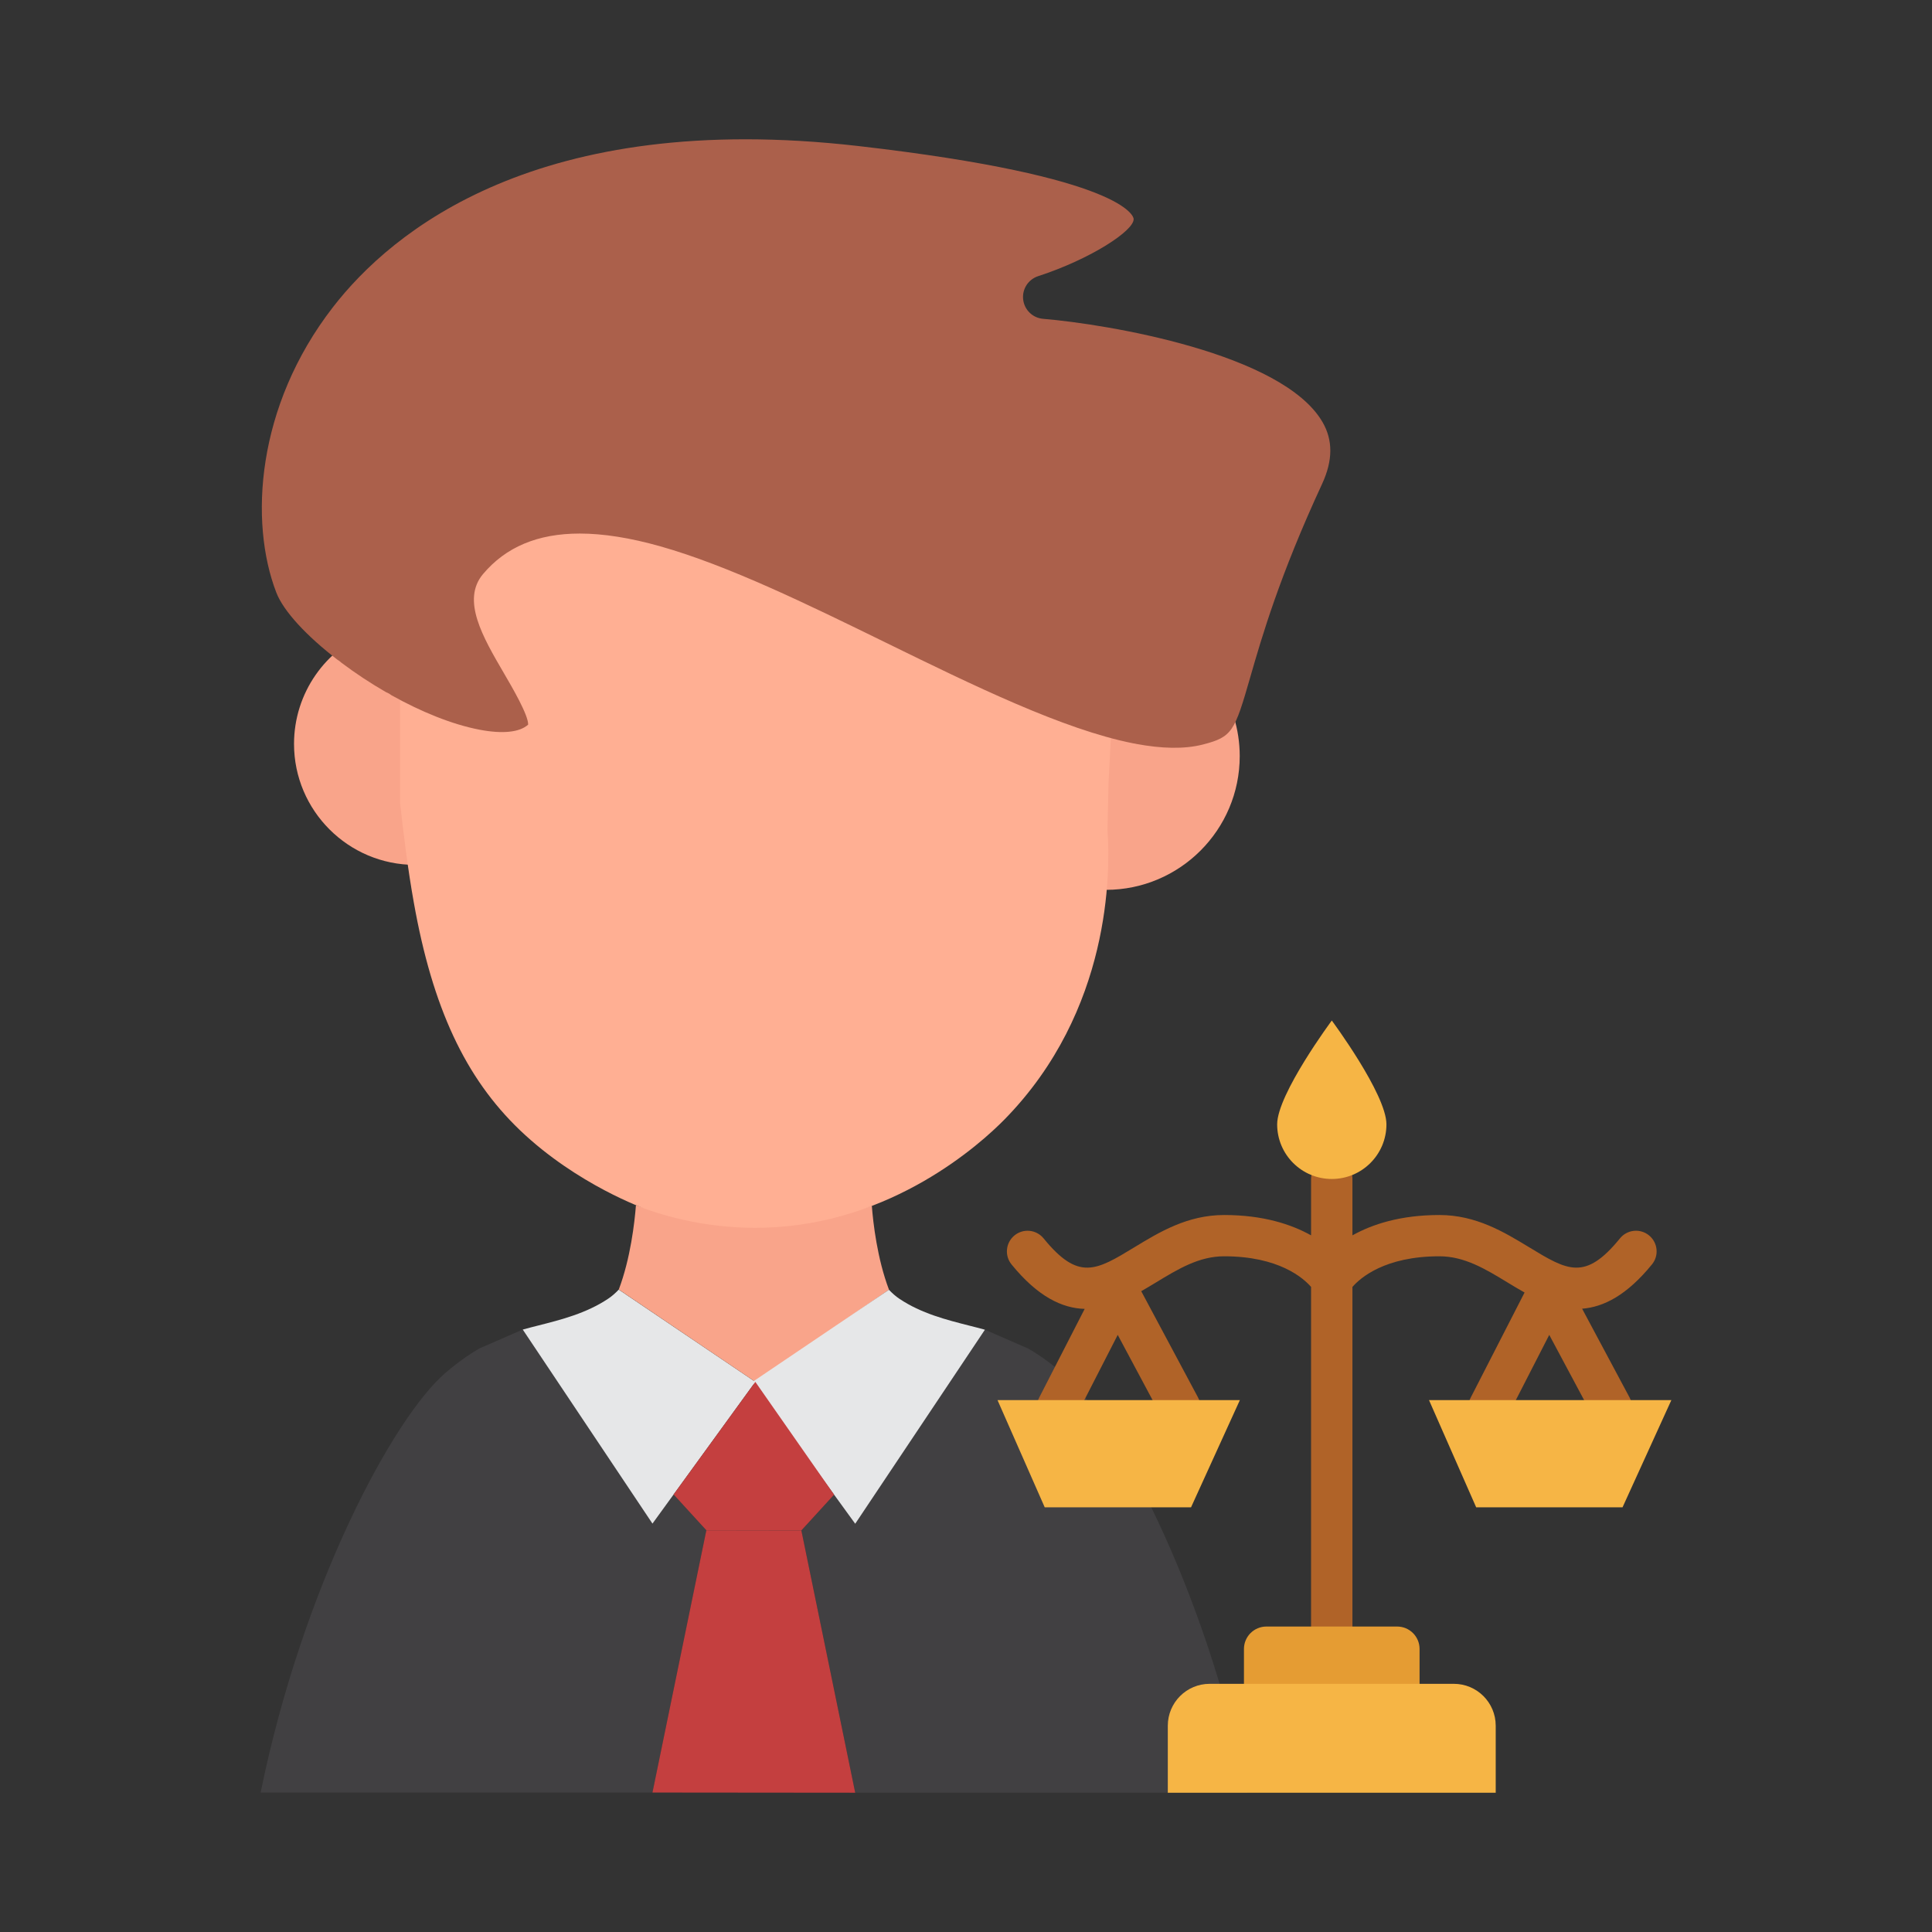
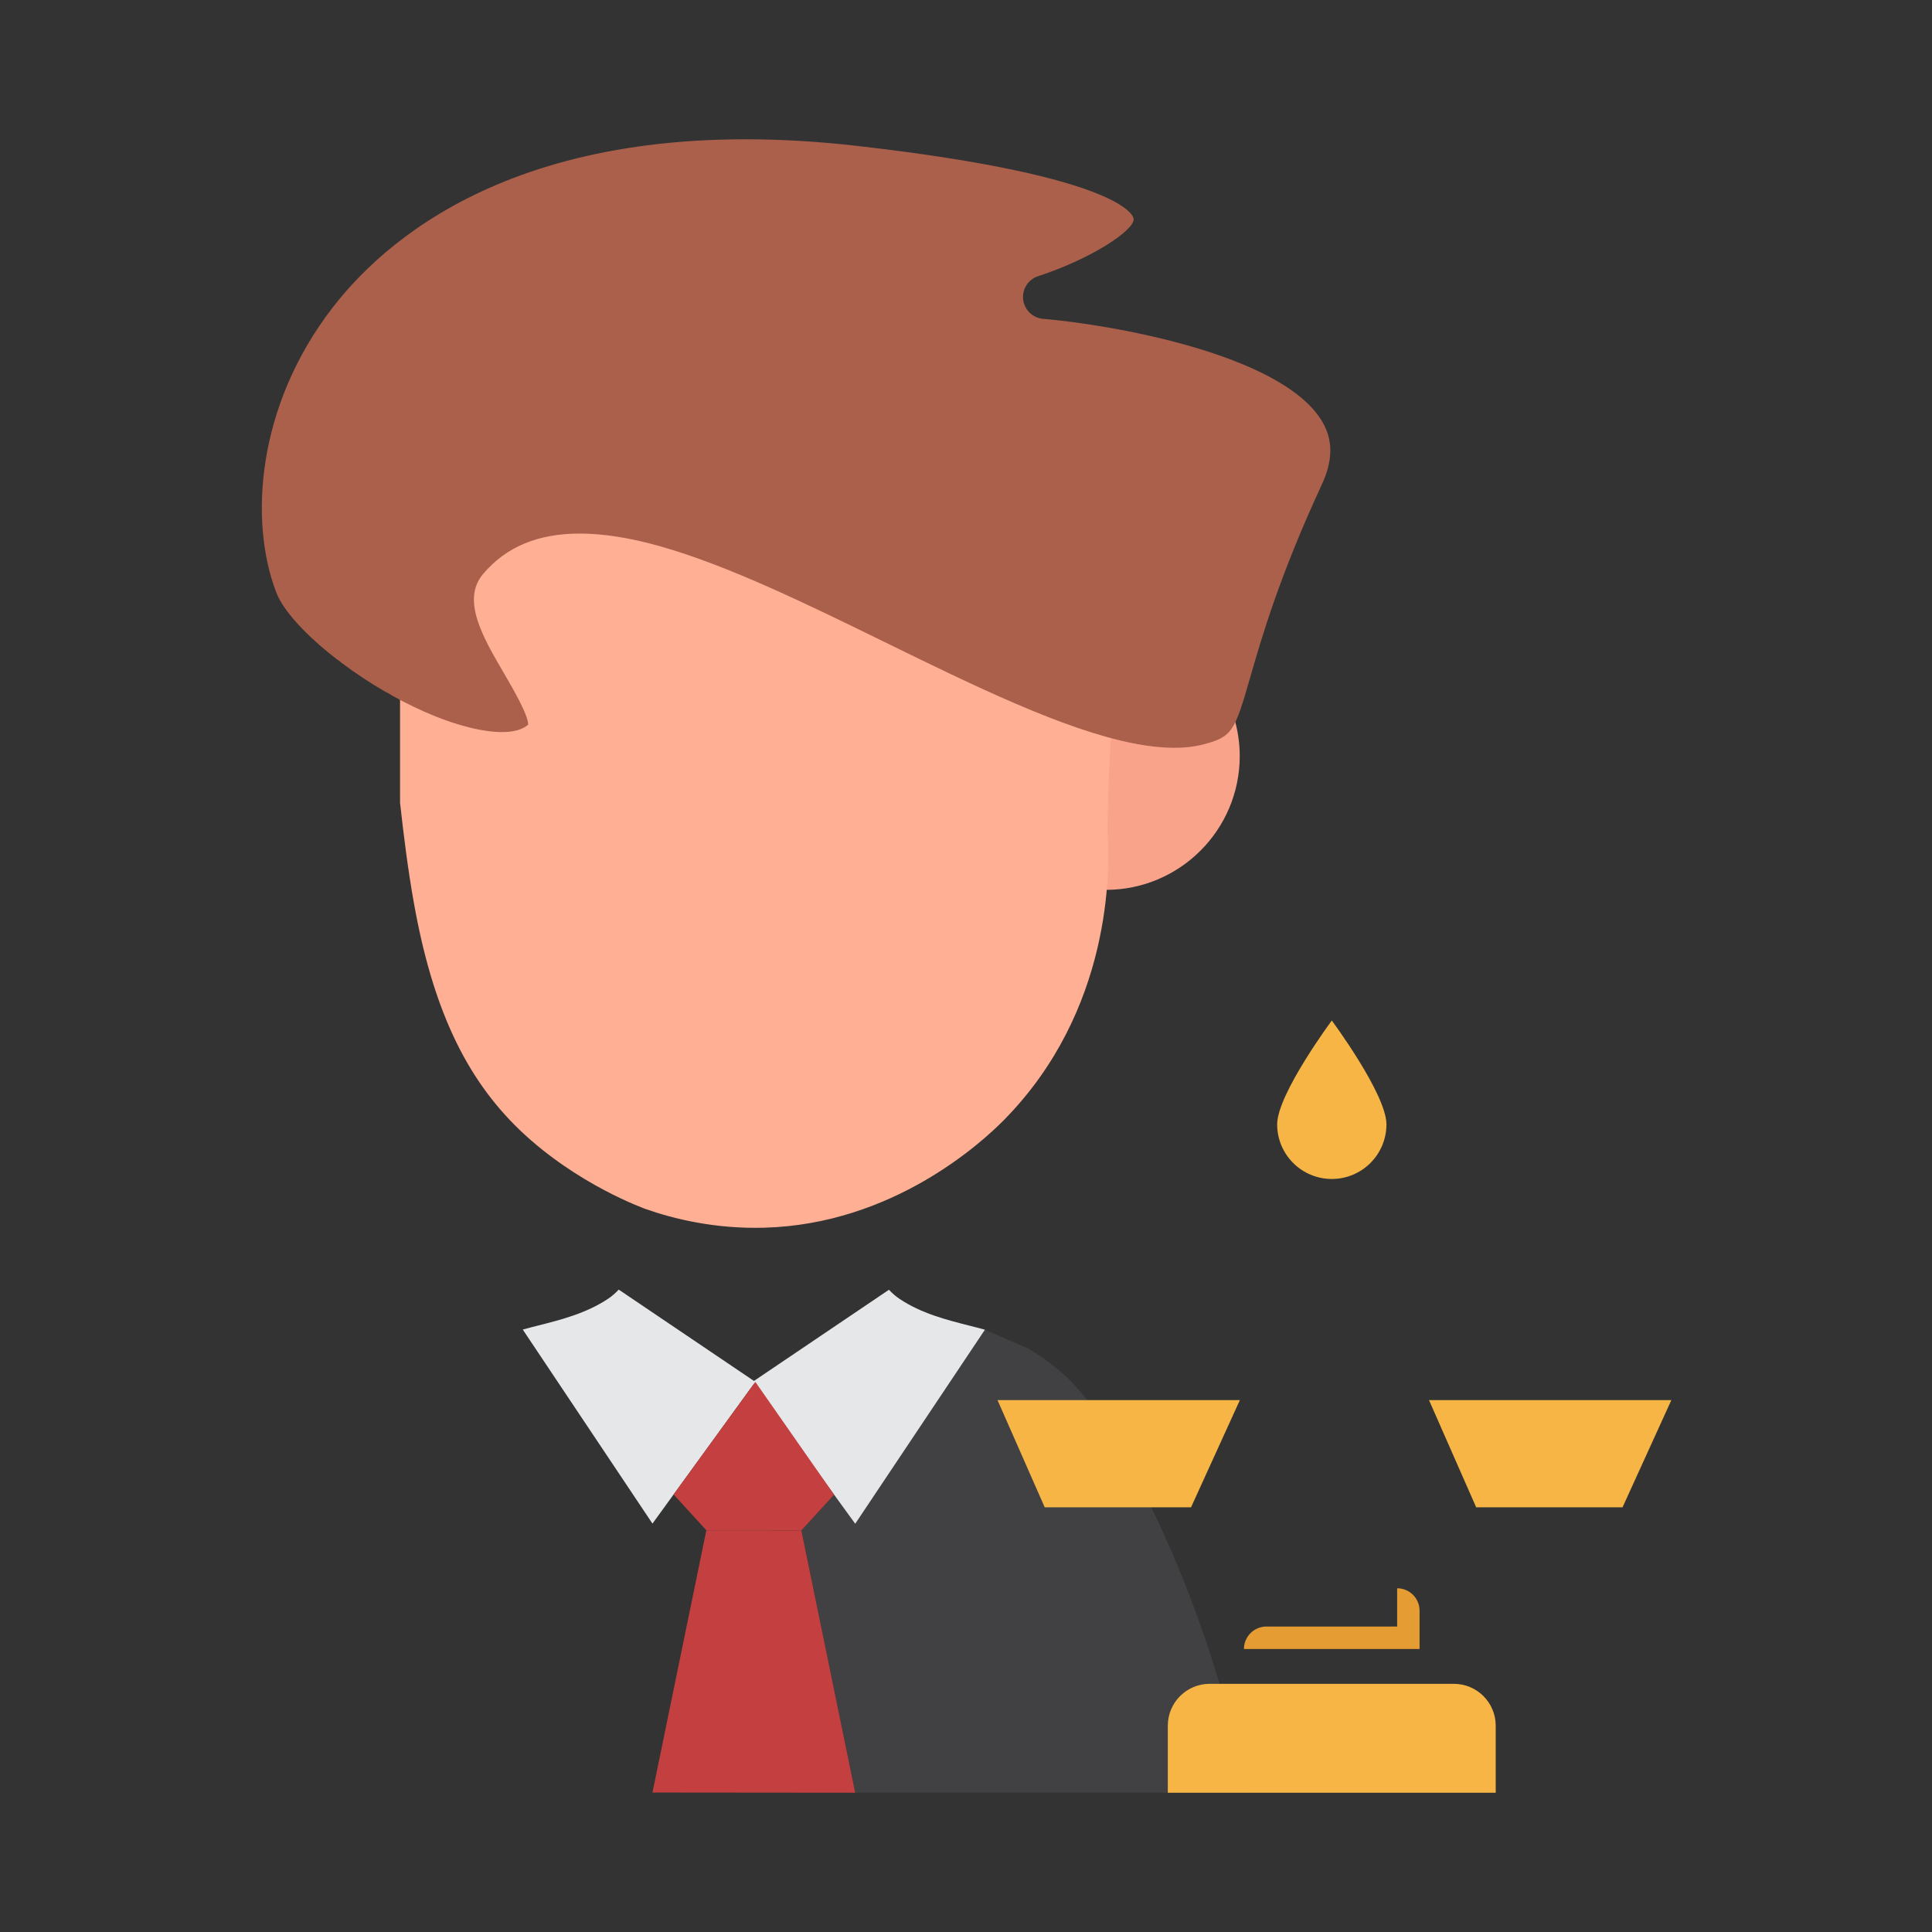
<svg xmlns="http://www.w3.org/2000/svg" id="Layer_1" enable-background="new 0 0 512 512" viewBox="0 0 512 512">
  <rect x="0" y="0" width="512" height="512" fill="#333333" stroke="none" />
-   <path d="m113.72 229.2h-3.74c-17.68 0-32.06-14.38-32.06-32.06 0-13.43 8.34-25.29 20.68-29.96 3.72 2.69 7.63 5.26 11.65 7.68v26.84c0 .27.01.56.04.83.96 8.57 2.03 17.6 3.43 26.67z" fill="#f9a48a" />
  <path d="m148.12 76.34c-34.13 9.75-37.74 45.34-37.88 46.85-.26 2.85-2.66 5-5.48 5-.16 0-.32 0-.49-.02-3.02-.26-5.25-2.92-4.99-5.94.16-1.82 4.3-44.61 45.82-56.47 2.92-.83 5.96.86 6.8 3.78.83 2.92-.86 5.96-3.78 6.8z" fill="#fff" />
  <g>
-     <path d="m187.19 405.54-14.27 69.5h-103.85c11.18-54.8 35.21-99.42 49.01-111.24 2.36-2.04 4.78-3.85 7.4-5.51.53-.33 1.03-.63 1.55-.93l11.52-5.03z" fill="#414042" />
    <path d="m200.17 366.21-27.26 37.56-34.37-51.42c.09-.03.21-.06.31-.09 1.26-.35 2.56-.67 3.88-1.01 5.94-1.51 12.68-3.21 18.47-7.1.99-.66 1.91-1.48 2.77-2.39z" fill="#e6e7e8" />
    <g>
      <path d="m212.37 405.58 14.27 69.5h103.84c-11.18-54.8-35.21-99.42-49.01-111.24-2.36-2.04-4.78-3.85-7.4-5.51-.53-.33-1.03-.63-1.55-.93l-11.52-5.03z" fill="#414042" />
    </g>
-     <path d="m235.59 341.79-35.41 24.42-36.2-24.47c3.12-8.25 4.19-17.78 4.55-22.34 7.41 2.5 18.48 5.22 31.67 5.22.92 0 1.84-.02 2.77-.04 10.26-.3 19.66-2.24 28.07-5.07.35 4.62 1.44 14.08 4.55 22.28z" fill="#f9a48a" />
    <path d="m328.54 200.37c0 19.55-15.9 35.45-35.45 35.45h-7.02c.63-9.14.41-16.46.11-20.99l-7.08-25.38c2.85.28 8.45-8.61 11.16-8.61 5.27 0 14.31 6.86 19.01 5.65 7.97-2.06 13.84 7.53 17.74 3.59.99 3.28 1.53 6.73 1.53 10.29z" fill="#f9a48a" />
    <path d="m293.77 207.43-.27 12.26c-.01.18 0 .36.01.54.75 10.64.99 47.58-27.3 76.43-6.37 6.49-29.8 27.73-63.57 28.69-13.27.39-24.35-2.43-31.34-4.88-.18-.06-18.3-6.42-33.51-20.96-14.5-13.89-23.17-32.5-28.12-60.31-1.59-8.85-2.7-17.94-3.65-26.46v-14.36-35.55l39.47-53.19 70.92 3.71 30.51 9.9 27.53 25.15 19.31 10.72 2.22 6.18z" fill="#ffaf93" />
    <path d="m350.47 111.84c-10.61-18.24-57.06-25.93-74.05-27.35-2.75-.23-4.95-2.37-5.27-5.11-.33-2.75 1.34-5.33 3.96-6.19 13.99-4.55 25.62-12.17 25.31-15.22-.04-.45-1.93-11.13-73.05-19.28-84.79-9.7-123.58 22.6-139.15 42.73-20.35 26.28-22.2 56.91-15 75.6 1.93 5.01 8.1 11.58 16.21 17.82.39.22.74.5 1.06.8 3.66 2.75 7.67 5.41 11.84 7.81.53.2 1.01.48 1.45.82 7.72 4.31 15.91 7.69 23.3 9.11 6.11 1.17 10.66.7 12.89-1.35.04-2.55-4.17-9.76-6.47-13.7-5.54-9.49-11.27-19.3-5.51-26.17 6.04-7.19 14.5-10.76 25.64-10.76 6.24 0 13.32 1.12 21.28 3.36 18.1 5.11 39.27 15.48 59.75 25.5 23.27 11.4 47.11 23.07 65.68 26.74.27.03.53.08.79.15 6.68 1.24 12.68 1.43 17.67.15 7.77-2 8.38-3.39 12.54-17.87 3.07-10.64 7.7-26.73 19.04-51.21 2.86-6.21 2.89-11.57.09-16.38z" fill="#ab604b" />
    <g>
-       <path d="m437.01 327.39c-2.35-1.91-5.79-1.56-7.7.79-9.25 11.36-13.9 8.54-24.08 2.35-6.59-4-14.05-8.54-23.77-8.54-10.37 0-17.84 2.48-23.05 5.39v-14.94c0-3.02-2.45-5.48-5.48-5.48-3.02 0-5.48 2.45-5.48 5.48v14.94c-5.21-2.91-12.68-5.39-23.05-5.39-9.71 0-17.18 4.54-23.76 8.54-10.18 6.19-14.83 9.01-24.08-2.35-1.91-2.34-5.36-2.7-7.7-.79-2.35 1.91-2.7 5.36-.79 7.7 6.99 8.59 13.45 11.61 19.38 11.78l-12.07 23.54c-1.38 2.69-.32 5.99 2.37 7.37.8.41 1.65.6 2.49.6 1.99 0 3.91-1.09 4.88-2.98l11.09-21.64 11.61 21.72c1.43 2.67 4.75 3.67 7.41 2.25 2.67-1.43 3.67-4.74 2.25-7.41l-15.04-28.14c1.33-.76 2.62-1.54 3.88-2.3 5.88-3.57 11.43-6.95 18.08-6.95 14.48 0 20.97 5.73 23.05 8.12v91.1c0 3.02 2.45 5.48 5.48 5.48 3.02 0 5.48-2.45 5.48-5.48v-91.1c2.08-2.39 8.57-8.12 23.05-8.12 6.65 0 12.2 3.37 18.08 6.95 1.45.88 2.94 1.79 4.49 2.65l-14.29 27.88c-1.38 2.69-.32 5.99 2.37 7.37.8.41 1.65.6 2.49.6 1.99 0 3.91-1.09 4.88-2.98l11.09-21.64 11.61 21.72c1.43 2.67 4.75 3.67 7.41 2.25 2.67-1.43 3.67-4.74 2.25-7.41l-12.56-23.5c5.69-.43 11.86-3.57 18.51-11.74 1.92-2.33 1.56-5.78-.78-7.69z" fill="#b06328" />
      <path d="m367.42 297.96c0 8-6.48 14.48-14.48 14.48s-14.48-6.48-14.48-14.48 14.48-27.51 14.48-27.51 14.48 19.51 14.48 27.51z" fill="#f6b545" />
-       <path d="m370.26 431.05h-34.65c-3.28 0-5.95 2.66-5.95 5.95v10.14h46.54v-10.14c.01-3.29-2.66-5.95-5.94-5.95z" fill="#e59c33" />
+       <path d="m370.26 431.05h-34.65c-3.28 0-5.95 2.66-5.95 5.95h46.54v-10.14c.01-3.29-2.66-5.95-5.94-5.95z" fill="#e59c33" />
      <path d="m396.39 475.09h-86.91v-17.76c0-6.13 4.97-11.1 11.1-11.1h64.7c6.13 0 11.1 4.97 11.1 11.1v17.76z" fill="#f6b545" />
      <g>
        <path d="m315.64 399.45h-38.78l-12.51-28.41h64.23z" fill="#f6b545" />
      </g>
      <g>
        <path d="m429.99 399.45h-38.79l-12.5-28.41h64.23z" fill="#f6b545" />
      </g>
    </g>
    <path d="m172.91 475.04 53.73.05-14.27-69.51-25.18-.04z" fill="#c43f3f" />
    <path d="m199.38 366.25 27.26 37.56 34.37-51.42c-.09-.03-.21-.06-.31-.09-1.26-.35-2.56-.67-3.88-1.01-5.94-1.51-12.68-3.21-18.47-7.1-.99-.66-1.91-1.48-2.77-2.39z" fill="#e6e7e8" />
    <path d="m187.19 405.54-8.68-9.49 21.66-29.84 20.87 29.89-8.67 9.48z" fill="#c43f3f" />
  </g>
</svg>